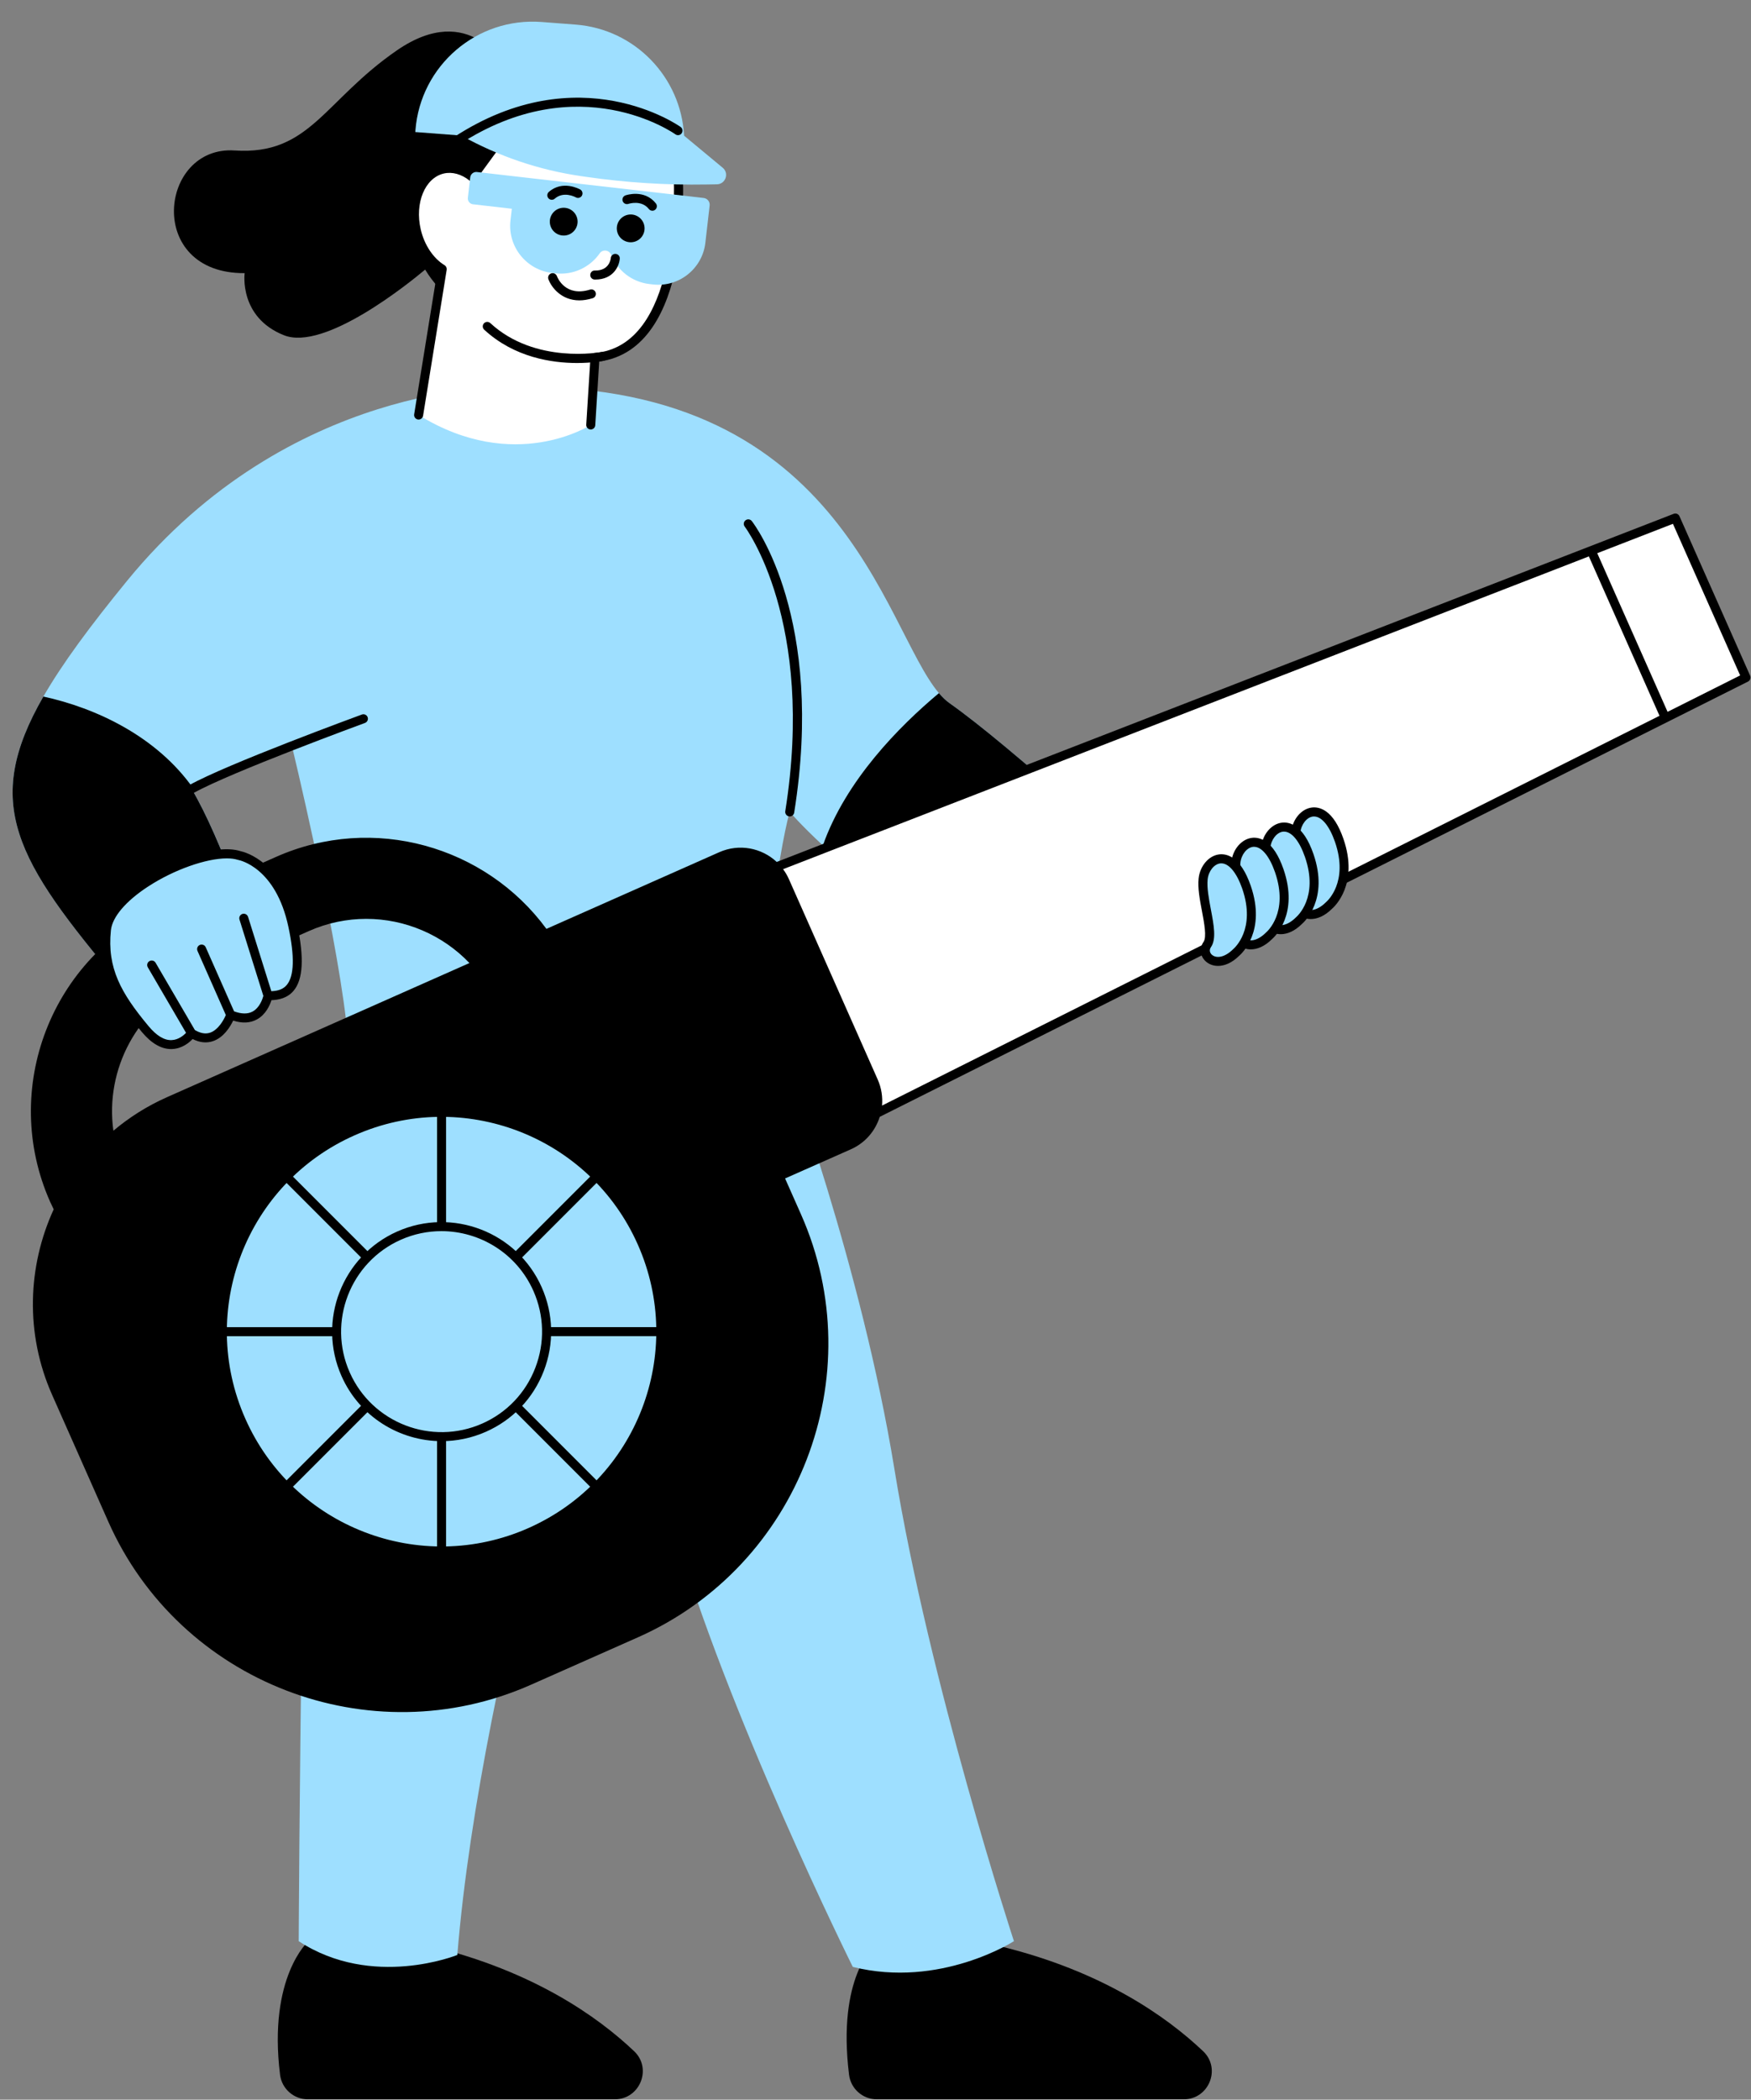
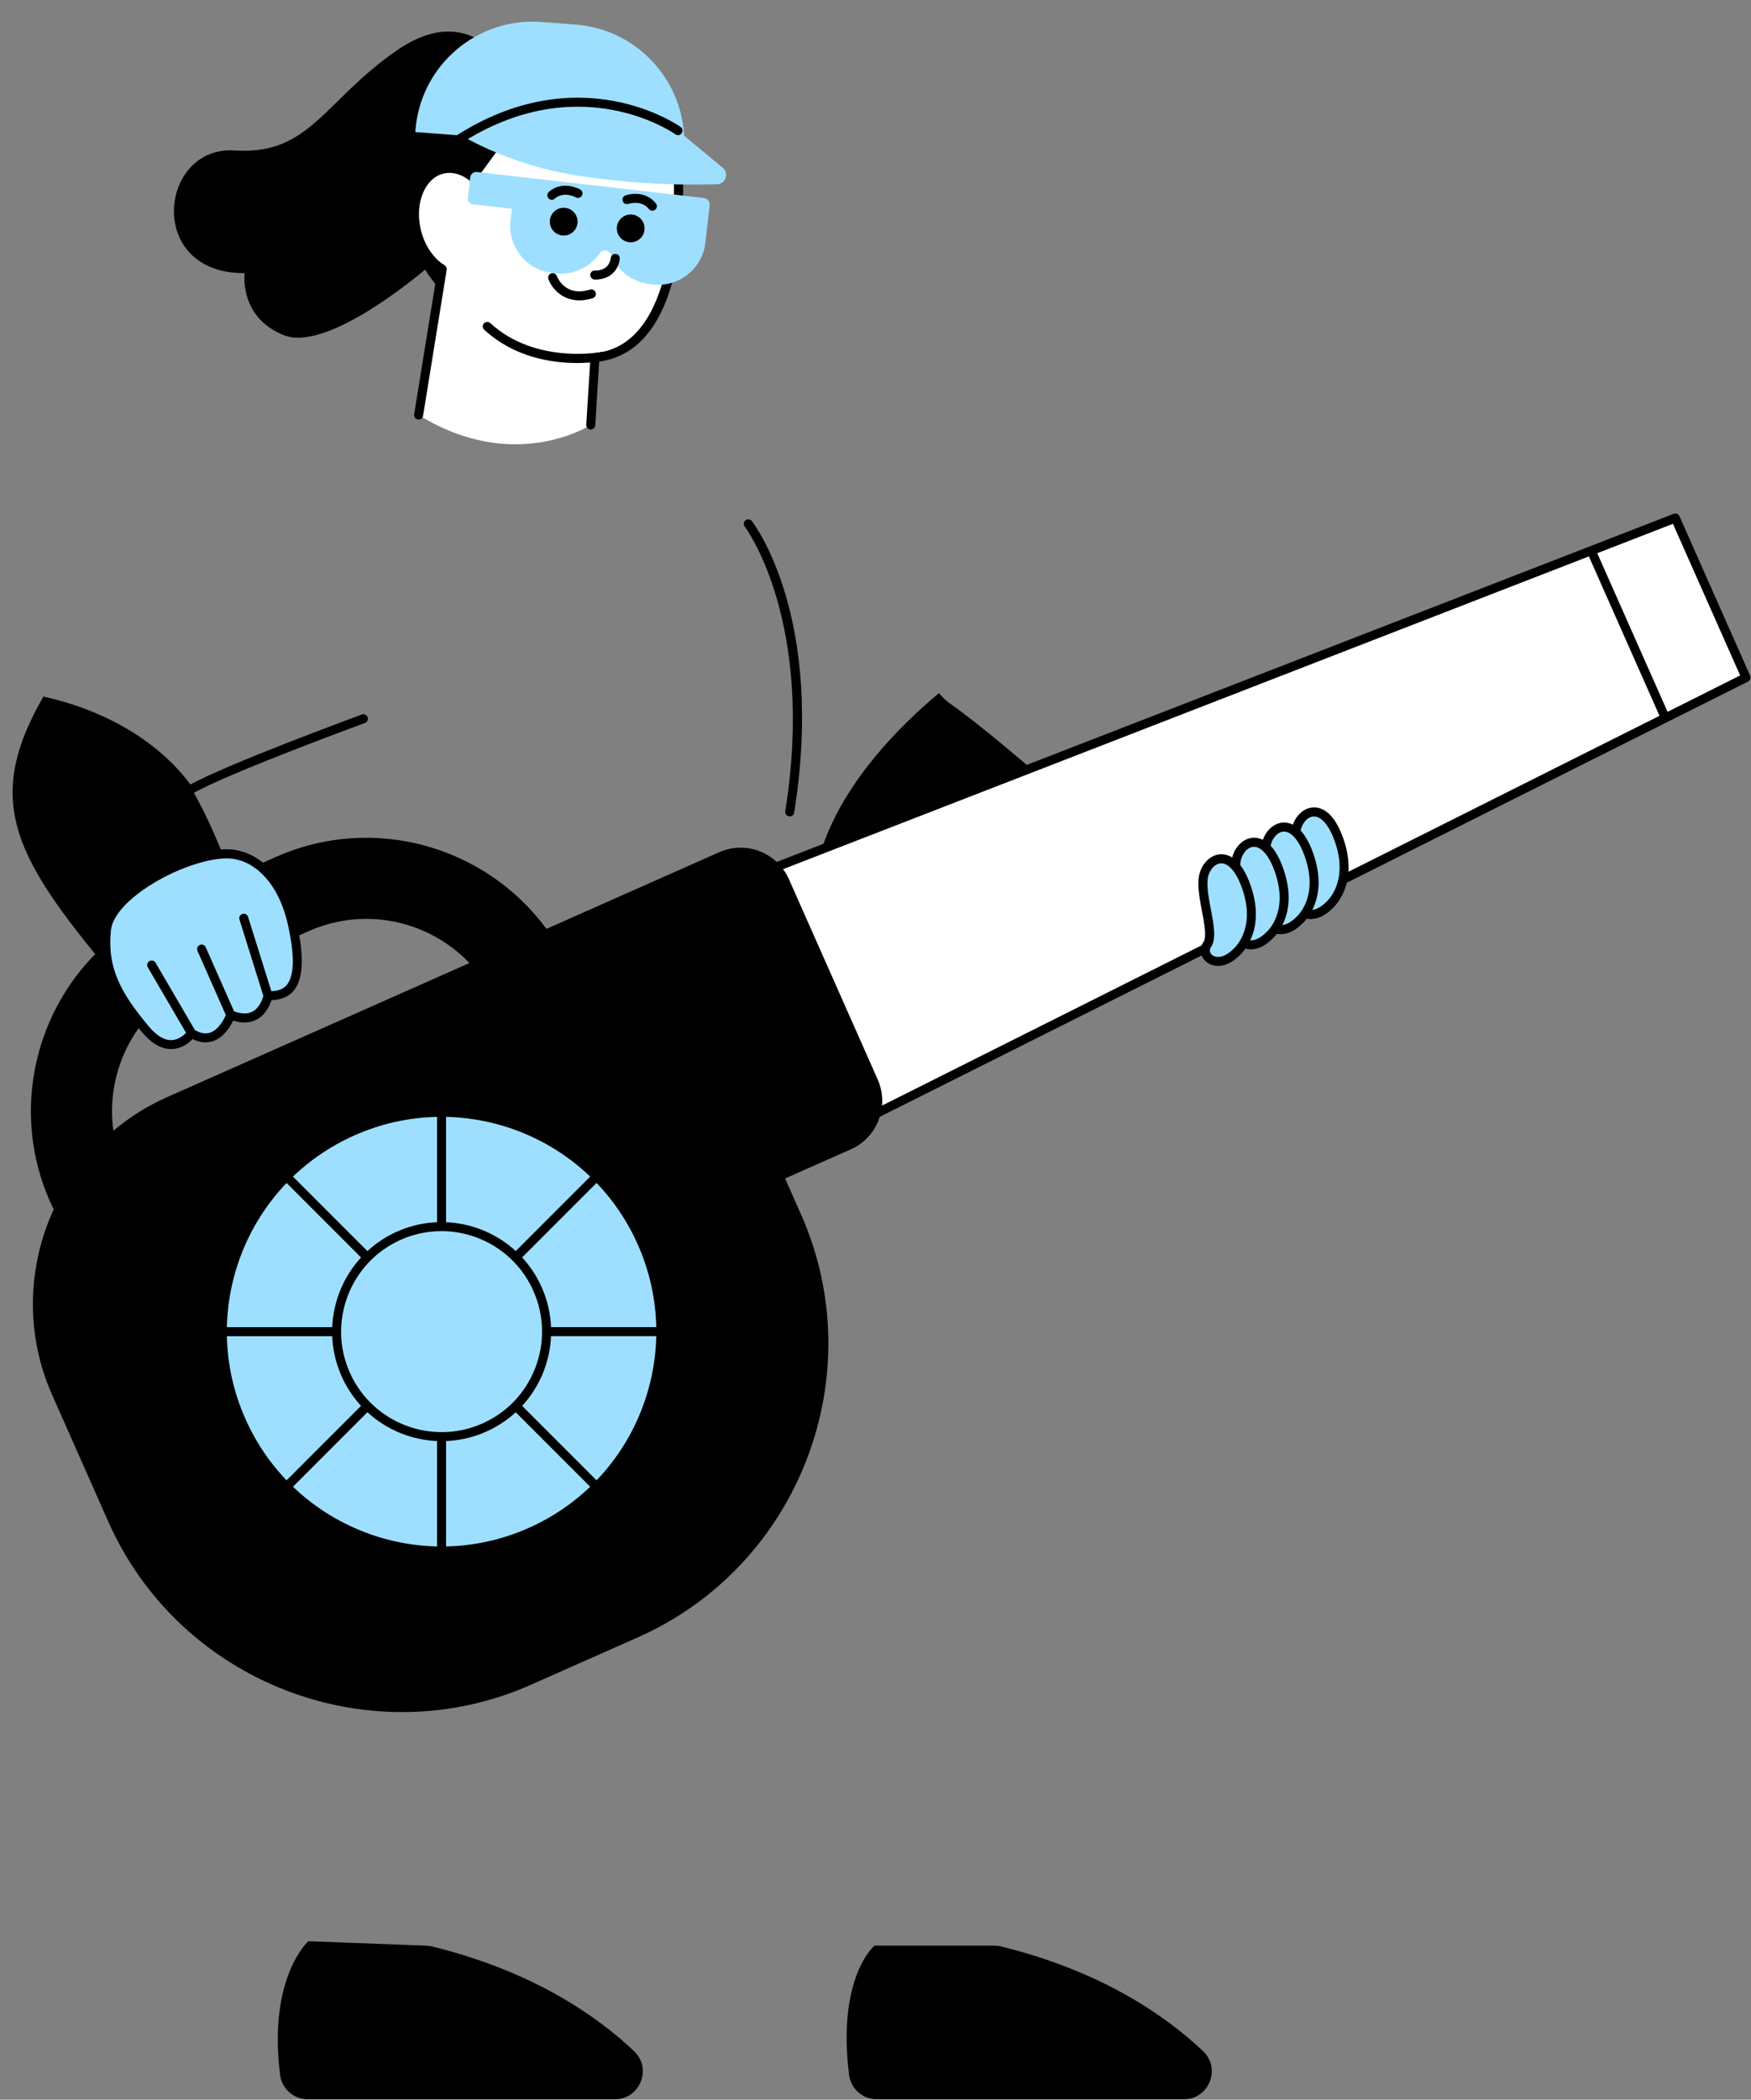
<svg xmlns="http://www.w3.org/2000/svg" fill="#000000" height="465.9" preserveAspectRatio="xMidYMid meet" version="1" viewBox="-2.8 -4.8 388.7 465.9" width="388.7" zoomAndPan="magnify">
  <rect x="-2.8" y="-4.8" width="388.7" height="465.9" fill="#808080" stroke="none" />
  <g id="change1_1">
    <path d="M91.58,426.92c0.51,0,1.02,0.06,1.51,0.18c22.52,5.52,36.74,15.53,44.88,23.25c4.05,3.84,1.28,10.67-4.3,10.67H65.53 c-3.13,0-5.77-2.34-6.16-5.44c-2.7-21.74,6.29-29.64,6.29-29.64L91.58,426.92z M191.33,426.92c0,0-8.35,6.92-5.65,28.66 c0.39,3.11,3.03,5.44,6.16,5.44h68.14c5.58,0,8.35-6.83,4.3-10.67c-8.14-7.72-22.36-17.73-44.88-23.25c-0.49-0.12-1-0.18-1.51-0.18 H191.33z" fill="inherit" />
  </g>
  <g id="change2_1">
-     <path d="M165.61,218.51l-1.17,0.18c3.31,3.55,5.75,7.59,7.02,12.09c0,0,16.89,45.02,24.3,90.47 c7.72,47.39,26.52,104.68,26.52,104.68s-16.37,10.56-35.77,5.71c0,0-28.02-56.31-40.17-98.81l-13.3-59.29 c0,0-28.98,89.83-34.32,155.45c0,0-18.87,7.66-35.21-3.06c0,0,0.58-129.7,3.99-184.34c0.5-7.96,2.84-14.61,6.51-20.07 c-2.54-21.6-12.05-60.97-12.05-60.97c-8.11,1.74-19.82,8.33-21.89,9.53c-0.21,0.11-0.32,0.18-0.32,0.18 c6.77,11.36,13.79,33.19,13.79,33.19l-8.63,3.69l-19.46,8.31c-0.51-0.6-1-1.19-1.49-1.77C12.29,199.84,4.56,189.82,1.5,180.24 c-3.06-9.51-1.52-18.57,5.33-30.48c4.18-7.27,10.33-15.59,18.61-25.72c36.13-44.17,83.94-42.89,83.94-42.89 c74.74-2.52,83.75,53.11,96.25,67.85c0.77,0.91,1.56,1.67,2.37,2.24c6.9,4.86,17.64,14,27.16,22.39 c10.97,9.66,20.33,18.33,20.33,18.33l-15.58,23.74c-16.75-3.71-31.21-11.29-42.39-18.89c-7.42-5.04-13.4-10.09-17.65-14.02 c-4.77-4.42-7.36-7.43-7.36-7.43C169.95,183.92,165.61,218.51,165.61,218.51z" fill="#9edfff" />
-   </g>
+     </g>
  <g id="change1_2">
    <path d="M39.74,170.26c6.77,11.36,13.79,33.19,13.79,33.19l-8.63,3.69l-20.95,6.54C12.29,199.84,4.56,189.82,1.5,180.24 c-3.06-9.51-1.52-18.57,5.33-30.48c11.64,2.53,25.08,8.8,33.23,20.32C39.85,170.19,39.74,170.26,39.74,170.26z M208,151.24 c-0.81-0.57-1.6-1.33-2.37-2.24c-8.79,7.35-20.66,19.33-25.76,33.79c4.25,3.93,10.23,8.98,17.65,14.02h29.88l7.76-23.18 C225.64,165.24,214.9,156.1,208,151.24z M109.38,10.09c0,0-7.78-14.92-24.05-3.73C69.07,17.56,66.01,29.7,49.27,28.59 c-16.74-1.11-19.89,27.35,2.24,27.22c0,0-1.34,9.76,8.7,13.77c9.05,3.62,27.78-11.55,31.37-14.56c1.7,2.84,4.03,5.44,7.22,7.53 l1.89-24.44c2.66,0.71,4.52,2.6,5.75,4.45c1.01,1.53,3.35,1.25,4.04-0.45l6.87-16.85l-13.43-1.04L109.38,10.09z" fill="inherit" />
  </g>
  <g id="change3_1">
    <path d="M129.27,74.51l-0.94,14.98c0,0-16.85,11-38.21-2.21l5.24-32.39c-2.64-1.61-4.84-4.7-5.74-8.56 c-1.5-6.41,1.13-12.5,5.87-13.61c2.26-0.53,4.59,0.19,6.58,1.77l9.33-12.78l36.32,11.28C147.71,32.98,150.55,72.73,129.27,74.51z" fill="#ffffff" />
  </g>
  <g id="change1_3">
    <path d="M130.22,75.42l-0.88,14.14c-0.03,0.53-0.47,0.94-1,0.94c-0.02,0-0.04,0-0.06,0c-0.55-0.03-0.97-0.51-0.94-1.06l0.94-14.98 c0.03-0.5,0.42-0.89,0.91-0.93c18.57-1.56,17.79-34.61,17.56-39.79l-34.97-10.86l-8.9,12.21c-0.16,0.22-0.4,0.37-0.67,0.4 c-0.27,0.04-0.54-0.04-0.76-0.21c-1.82-1.45-3.86-2.01-5.73-1.58c-4.19,0.98-6.49,6.54-5.12,12.41c0.8,3.44,2.78,6.41,5.29,7.94 c0.35,0.21,0.53,0.61,0.47,1.01l-5.24,32.39c-0.09,0.54-0.6,0.92-1.15,0.83c-0.55-0.09-0.92-0.6-0.83-1.15l5.14-31.75 c-2.72-1.89-4.75-5.07-5.62-8.82c-1.62-6.94,1.35-13.58,6.61-14.81c2.18-0.51,4.48-0.03,6.58,1.35l8.74-11.98 c0.25-0.35,0.7-0.49,1.1-0.37l36.32,11.28c0.39,0.12,0.67,0.47,0.7,0.88C148.82,34.55,151.3,72.63,130.22,75.42z" fill="inherit" />
  </g>
  <g id="change2_2">
    <path d="M154.73,40.8l-0.11,0.99l-0.37,3.21l-0.3,2.6l-0.17,1.49c-0.66,5.73-5.88,9.89-11.62,9.23l-0.78-0.09 c-3.96-0.45-7.16-3.08-8.55-6.55c-0.42-1.04-1.85-1.2-2.49-0.28c-2.14,3.07-5.85,4.9-9.81,4.45l-0.78-0.09 c-5.73-0.66-9.89-5.88-9.23-11.62l0.3-2.62l-8.62-0.99c-0.71-0.08-1.23-0.73-1.14-1.44l0.52-4.53c0.09-0.74,0.76-1.28,1.5-1.19 l8.56,0.98v0l41.76,4.78C154.23,39.22,154.83,39.97,154.73,40.8z M156.33,36.1l-2.38,0.04c-8.89,0.15-17.79-0.42-26.59-1.69 l-1.17-0.17c-9.35-1.35-18.35-4.41-26.59-9L89.39,24.5l0.03-0.39c1.11-14.39,13.67-25.14,28.05-24.03L125,0.66 c13.23,1.02,23.38,11.74,24.06,24.65l8.57,7.11C159.12,33.65,158.27,36.07,156.33,36.1z" fill="#9edfff" />
  </g>
  <g id="change1_4">
    <path d="M125.37,43.84c0.3,1.67-0.81,3.28-2.49,3.58c-1.67,0.3-3.28-0.81-3.58-2.49c-0.3-1.67,0.81-3.28,2.49-3.58 S125.07,42.17,125.37,43.84z M136.66,42.84c-1.67,0.3-2.79,1.9-2.49,3.58c0.3,1.67,1.9,2.79,3.58,2.49s2.79-1.9,2.49-3.58 C139.94,43.65,138.33,42.54,136.66,42.84z M133.87,51.54c-0.55-0.05-1.03,0.36-1.08,0.91c-0.03,0.29-0.36,2.85-3.54,2.78 c-0.58-0.03-1.01,0.43-1.02,0.98c-0.01,0.55,0.43,1.01,0.98,1.02c0.05,0,0.09,0,0.14,0c4.02,0,5.31-3.01,5.43-4.62 C134.83,52.05,134.42,51.58,133.87,51.54z M128.18,59.46c0.53-0.16,1.09,0.13,1.25,0.66c0.16,0.53-0.13,1.09-0.66,1.25 c-1.08,0.33-2.06,0.48-2.96,0.48c-3.97,0-6.19-2.85-6.87-4.69c-0.19-0.52,0.07-1.09,0.59-1.29c0.52-0.19,1.09,0.07,1.29,0.58 C121,56.95,122.79,61.13,128.18,59.46z M126.38,38.61c-0.27,0.48-0.88,0.65-1.36,0.38c-0.11-0.06-2.67-1.45-4.67,0.29 c-0.19,0.17-0.42,0.25-0.66,0.25c-0.28,0-0.56-0.12-0.75-0.34c-0.36-0.42-0.32-1.05,0.1-1.41c3.08-2.69,6.81-0.61,6.97-0.53 C126.48,37.52,126.65,38.13,126.38,38.61z M142.8,40.34c0.34,0.43,0.27,1.06-0.16,1.4c-0.18,0.15-0.4,0.22-0.62,0.22 c-0.29,0-0.59-0.13-0.78-0.38c-1.65-2.08-4.42-1.18-4.54-1.14c-0.52,0.18-1.09-0.1-1.27-0.62c-0.18-0.52,0.1-1.09,0.62-1.27 C136.22,38.49,140.26,37.13,142.8,40.34z M131.96,74.08c0.11,0.54-0.24,1.07-0.78,1.18c-0.24,0.05-2.54,0.49-5.88,0.49 c-5.53,0-13.92-1.21-20.61-7.39c-0.41-0.38-0.43-1.01-0.06-1.41c0.37-0.41,1.01-0.43,1.41-0.06c9.97,9.22,24.6,6.44,24.74,6.41 C131.32,73.19,131.85,73.54,131.96,74.08z M148.3,23.38c0.45,0.33,0.54,0.95,0.22,1.4c-0.32,0.45-0.95,0.55-1.4,0.22 c-0.21-0.15-21.4-15.13-48.1,2.33c-0.17,0.11-0.36,0.16-0.55,0.16c-0.33,0-0.65-0.16-0.84-0.45c-0.3-0.46-0.17-1.08,0.29-1.38 C125.83,7.42,148.08,23.22,148.3,23.38z M173.5,175.52c-0.08,0.49-0.5,0.84-0.99,0.84c-0.05,0-0.11,0-0.16-0.01 c-0.54-0.09-0.92-0.6-0.83-1.15c6.73-42.15-8.84-62.94-9-63.15c-0.34-0.44-0.26-1.06,0.18-1.4c0.44-0.34,1.06-0.26,1.4,0.18 C164.78,111.7,180.38,132.44,173.5,175.52z M78.81,154.34c0.19,0.52-0.08,1.09-0.6,1.28c-0.3,0.11-29.73,10.91-37.98,15.51 c-0.15,0.09-0.32,0.13-0.49,0.13c-0.35,0-0.69-0.19-0.87-0.51c-0.27-0.48-0.1-1.09,0.39-1.36c8.4-4.68,37.05-15.19,38.27-15.64 C78.04,153.56,78.62,153.82,78.81,154.34z" fill="inherit" />
  </g>
  <g id="change3_2">
    <path d="M369.11,110.15l6.63,14.95l2.44,5.49l6.63,14.95L160,258.18l-12.06-28.8L134.7,201.1L369.11,110.15z" fill="#ffffff" />
  </g>
  <g id="change1_5">
    <path d="M385.71,145.13l-15.69-35.39c-0.22-0.49-0.78-0.72-1.28-0.53l-199.12,77.25c-3.33-3.12-8.32-4.13-12.76-2.16l-38.36,17.01 c-13.49-18.35-38.4-25.57-60.05-15.96l-24.9,11.04c-25,11.08-36.32,40.44-25.24,65.44c0.26,0.58,0.53,1.14,0.81,1.71 c-5.79,12.62-6.39,27.56-0.35,41.17l12.47,28.13c15.85,35.75,58.07,52.04,93.83,36.19l23.76-10.53 c35.75-15.85,52.04-58.07,36.19-93.83l-3.54-7.98l14.6-6.47c3.2-1.42,5.44-4.1,6.41-7.2l192.74-96.58 C385.72,146.19,385.92,145.62,385.71,145.13z M77.26,219.6C77.26,219.6,77.26,219.6,77.26,219.6l-43.02,19.07 c-4.39,1.95-8.36,4.47-11.87,7.43c-1.9-13.61,5.31-27.42,18.48-33.26l24.9-11.04c4.15-1.84,8.49-2.71,12.76-2.71 c8.6,0,16.92,3.54,22.9,9.8L77.26,219.6z M192.05,234.76l-19.73-44.5c-0.35-0.79-0.79-1.52-1.28-2.2l178.87-69.4l15.68,35.37 L193,240.52C193.17,238.62,192.88,236.64,192.05,234.76z M367.38,153.15l-15.61-35.2l16.8-6.52l14.92,33.64L367.38,153.15z" fill="inherit" />
  </g>
  <g id="change2_3">
    <path d="M114.54,334.25c-24.06,10.67-52.22-0.19-62.88-24.25c-10.67-24.06,0.19-52.22,24.25-62.88 c24.06-10.67,52.22,0.19,62.88,24.25C149.46,295.43,138.6,323.58,114.54,334.25z" fill="#9edfff" />
  </g>
  <g id="change1_6">
    <path d="M150.69,290.68c0,0.55-0.45,1-1,1H97.63l36.81,36.81c0.39,0.39,0.39,1.02,0,1.41c-0.2,0.2-0.45,0.29-0.71,0.29 s-0.51-0.1-0.71-0.29L96.22,293.1v52.06c0,0.55-0.45,1-1,1s-1-0.45-1-1V293.1l-36.81,36.81c-0.2,0.2-0.45,0.29-0.71,0.29 s-0.51-0.1-0.71-0.29c-0.39-0.39-0.39-1.02,0-1.41l36.81-36.81H40.75c-0.55,0-1-0.45-1-1s0.45-1,1-1h52.06L56,252.87 c-0.39-0.39-0.39-1.02,0-1.41s1.02-0.39,1.41,0l36.81,36.81v-52.06c0-0.55,0.45-1,1-1s1,0.45,1,1v52.06l36.81-36.81 c0.39-0.39,1.02-0.39,1.41,0s0.39,1.02,0,1.41l-36.81,36.81h52.06C150.24,289.68,150.69,290.13,150.69,290.68z" fill="inherit" />
  </g>
  <g id="change2_4">
    <path d="M285.76,194.39c1.75-2.53-1.39-10.03-0.91-14.56c0.48-4.52,6.25-7.97,9.63,1.85 c3.38,9.81-2.3,14.47-2.3,14.47C287.92,200.35,284.01,196.92,285.76,194.39z" fill="#9edfff" />
  </g>
  <g id="change1_7">
    <path d="M288.17,199.13c-1.04,0-1.95-0.35-2.63-0.92c-1.35-1.14-1.6-2.94-0.6-4.39c0.75-1.08,0.17-4.15-0.34-6.85 c-0.47-2.52-0.97-5.13-0.74-7.25c0.29-2.78,2.26-5.07,4.58-5.34c1.65-0.19,4.75,0.47,6.99,6.97c3.46,10.03-2,15.04-2.57,15.53 C291.23,198.49,289.58,199.13,288.17,199.13z M288.9,176.37c-0.08,0-0.16,0-0.23,0.01c-1.38,0.16-2.62,1.72-2.81,3.56 c-0.19,1.83,0.27,4.29,0.72,6.67c0.67,3.53,1.24,6.58,0.02,8.35c-0.49,0.71-0.18,1.37,0.24,1.72c0.91,0.77,2.71,0.68,4.66-1.24 c0.02-0.02,0.04-0.04,0.06-0.06c0.21-0.18,5.09-4.39,1.99-13.37C292.31,178.45,290.59,176.37,288.9,176.37z" fill="inherit" />
  </g>
  <g id="change2_5">
    <path d="M279.11,197.76c1.75-2.53-1.39-10.03-0.91-14.56c0.48-4.52,6.25-7.97,9.63,1.85 c3.38,9.81-2.3,14.47-2.3,14.47C281.27,203.71,277.36,200.29,279.11,197.76z" fill="#9edfff" />
  </g>
  <g id="change1_8">
    <path d="M281.51,202.49c-1.04,0-1.95-0.35-2.63-0.92c-1.35-1.14-1.6-2.94-0.6-4.39c0.75-1.08,0.17-4.15-0.34-6.85 c-0.47-2.52-0.97-5.13-0.74-7.25c0.29-2.78,2.26-5.07,4.58-5.34c1.65-0.19,4.75,0.47,6.99,6.96c3.46,10.03-2,15.04-2.57,15.53 C284.57,201.85,282.92,202.49,281.51,202.49z M282.24,179.73c-0.08,0-0.16,0-0.23,0.01c-1.38,0.16-2.62,1.72-2.81,3.56 c-0.19,1.83,0.27,4.29,0.72,6.67c0.67,3.53,1.24,6.58,0.02,8.35c-0.49,0.71-0.18,1.37,0.24,1.72c0.91,0.77,2.71,0.68,4.66-1.24 c0.02-0.02,0.04-0.04,0.06-0.06c0.21-0.18,5.09-4.39,1.99-13.37C285.66,181.81,283.94,179.73,282.24,179.73z" fill="inherit" />
  </g>
  <g id="change2_6">
    <path d="M272.46,201.12c1.75-2.53-1.39-10.03-0.91-14.56c0.48-4.52,6.25-7.97,9.63,1.85 c3.38,9.81-2.3,14.47-2.3,14.47C274.61,207.08,270.71,203.65,272.46,201.12z" fill="#9edfff" />
  </g>
  <g id="change1_9">
    <path d="M274.86,205.86c-1.04,0-1.95-0.35-2.63-0.92c-1.35-1.14-1.6-2.94-0.6-4.39c0.75-1.08,0.17-4.14-0.34-6.85 c-0.48-2.52-0.97-5.13-0.74-7.25c0.29-2.78,2.26-5.07,4.58-5.34c1.65-0.19,4.75,0.47,6.99,6.96c3.46,10.03-2,15.04-2.57,15.53 C277.92,205.22,276.27,205.86,274.86,205.86z M275.59,183.1c-0.08,0-0.16,0-0.23,0.01c-1.38,0.16-2.62,1.72-2.81,3.56 c-0.19,1.83,0.27,4.29,0.72,6.67c0.67,3.53,1.24,6.58,0.02,8.35c-0.49,0.71-0.18,1.37,0.24,1.72c0.91,0.77,2.71,0.68,4.66-1.24 c0.02-0.02,0.04-0.04,0.06-0.06c0.22-0.19,5.08-4.4,1.99-13.37C279,185.18,277.28,183.1,275.59,183.1z" fill="inherit" />
  </g>
  <g id="change2_7">
    <path d="M265.19,204.8c1.75-2.53-1.39-10.03-0.91-14.56c0.48-4.52,6.25-7.97,9.63,1.85 c3.38,9.81-2.3,14.47-2.3,14.47C267.34,210.75,263.44,207.33,265.19,204.8z" fill="#9edfff" />
  </g>
  <g id="change1_10">
    <path d="M267.59,209.53c-1.04,0-1.95-0.35-2.63-0.92c-1.35-1.14-1.6-2.94-0.6-4.39c0.75-1.08,0.17-4.15-0.34-6.85 c-0.48-2.52-0.97-5.13-0.74-7.25c0.29-2.78,2.26-5.07,4.58-5.34c1.66-0.19,4.75,0.47,6.99,6.97c3.46,10.03-2,15.04-2.57,15.53 C270.65,208.89,269,209.53,267.59,209.53z M268.32,186.77c-0.08,0-0.16,0-0.23,0.01c-1.38,0.16-2.62,1.72-2.81,3.56 c-0.19,1.83,0.27,4.29,0.72,6.67c0.67,3.53,1.24,6.58,0.02,8.35c-0.49,0.71-0.18,1.37,0.24,1.72c0.91,0.77,2.71,0.68,4.66-1.24 c0.02-0.02,0.04-0.04,0.06-0.06c0.21-0.18,5.08-4.39,1.99-13.37C271.73,188.85,270.01,186.77,268.32,186.77z" fill="inherit" />
  </g>
  <g id="change2_8">
    <path d="M116.52,281.24c5.22,11.76-0.09,25.53-11.86,30.75s-25.53-0.09-30.75-11.86 c-5.22-11.76,0.09-25.53,11.86-30.75C97.54,264.16,111.31,269.47,116.52,281.24z M50.3,185.02c0,0,8.94,1.58,11.91,15.63 c2.98,14.04-1.4,15.57-5.51,15.49c0,0-1.3,7.15-8.28,4.26c0,0-2.72,7.83-8.68,4.09c0,0-4.34,6.21-10.3-0.94 c-5.96-7.15-9.53-13.1-8.6-22.04S42.72,182.59,50.3,185.02z" fill="#9edfff" />
  </g>
  <g id="change1_11">
    <path d="M95.26,314.98c-9.32,0-18.24-5.39-22.25-14.45c-5.43-12.25,0.12-26.63,12.37-32.07c12.25-5.43,26.64,0.12,32.07,12.37 c2.63,5.93,2.79,12.54,0.46,18.59c-2.34,6.06-6.89,10.84-12.82,13.47C101.88,314.31,98.54,314.98,95.26,314.98z M95.19,268.38 c-3.02,0-6.08,0.61-9.01,1.91c-11.24,4.99-16.33,18.19-11.35,29.43c4.98,11.24,18.18,16.33,29.43,11.35 c5.45-2.41,9.63-6.8,11.77-12.36c2.14-5.56,1.99-11.62-0.42-17.06C111.92,273.33,103.74,268.38,95.19,268.38z M63.19,200.44 c-2.98-14.03-11.69-16.19-12.65-16.39c-5.3-1.65-15.04,1.94-21.54,6.18c-3.2,2.08-8.64,6.31-9.14,11.17 c-0.95,9.06,2.52,15.21,8.82,22.78c2.1,2.52,4.29,3.8,6.51,3.8c0.08,0,0.16,0,0.24-0.01c2.16-0.09,3.73-1.38,4.53-2.22 c1.59,0.81,3.13,0.96,4.58,0.45c2.36-0.83,3.78-3.2,4.42-4.54c2.01,0.64,3.78,0.56,5.27-0.26c1.97-1.07,2.87-3.13,3.23-4.27 c1.59-0.06,3.54-0.44,4.94-2.12C64.48,212.51,64.74,207.74,63.19,200.44z M60.87,213.74c-0.74,0.89-1.81,1.34-3.44,1.4l-5.16-16.49 c-0.17-0.53-0.73-0.82-1.25-0.66c-0.53,0.17-0.82,0.73-0.66,1.25l5.3,16.94c-0.17,0.65-0.8,2.61-2.38,3.47 c-1.08,0.59-2.47,0.57-4.12-0.04l-6.29-14.22c-0.22-0.51-0.82-0.73-1.32-0.51c-0.5,0.22-0.73,0.81-0.51,1.32l6.29,14.23 c-0.47,1.12-1.68,3.27-3.45,3.9c-1.04,0.36-2.16,0.17-3.42-0.57l-8.72-14.93c-0.28-0.48-0.89-0.64-1.37-0.36 c-0.48,0.28-0.64,0.89-0.36,1.37l8.49,14.54c-0.56,0.59-1.69,1.54-3.17,1.61c-1.65,0.09-3.38-0.97-5.14-3.08 c-6.11-7.33-9.25-12.89-8.37-21.29c0.31-2.95,3.31-6.48,8.25-9.7c5.79-3.78,12.93-6.25,17.47-6.25c0.93,0,1.75,0.1,2.43,0.32 c0.04,0.01,0.09,0.02,0.13,0.03c0.34,0.06,8.33,1.71,11.12,14.85C62.63,207.43,62.51,211.76,60.87,213.74z" fill="inherit" />
  </g>
</svg>